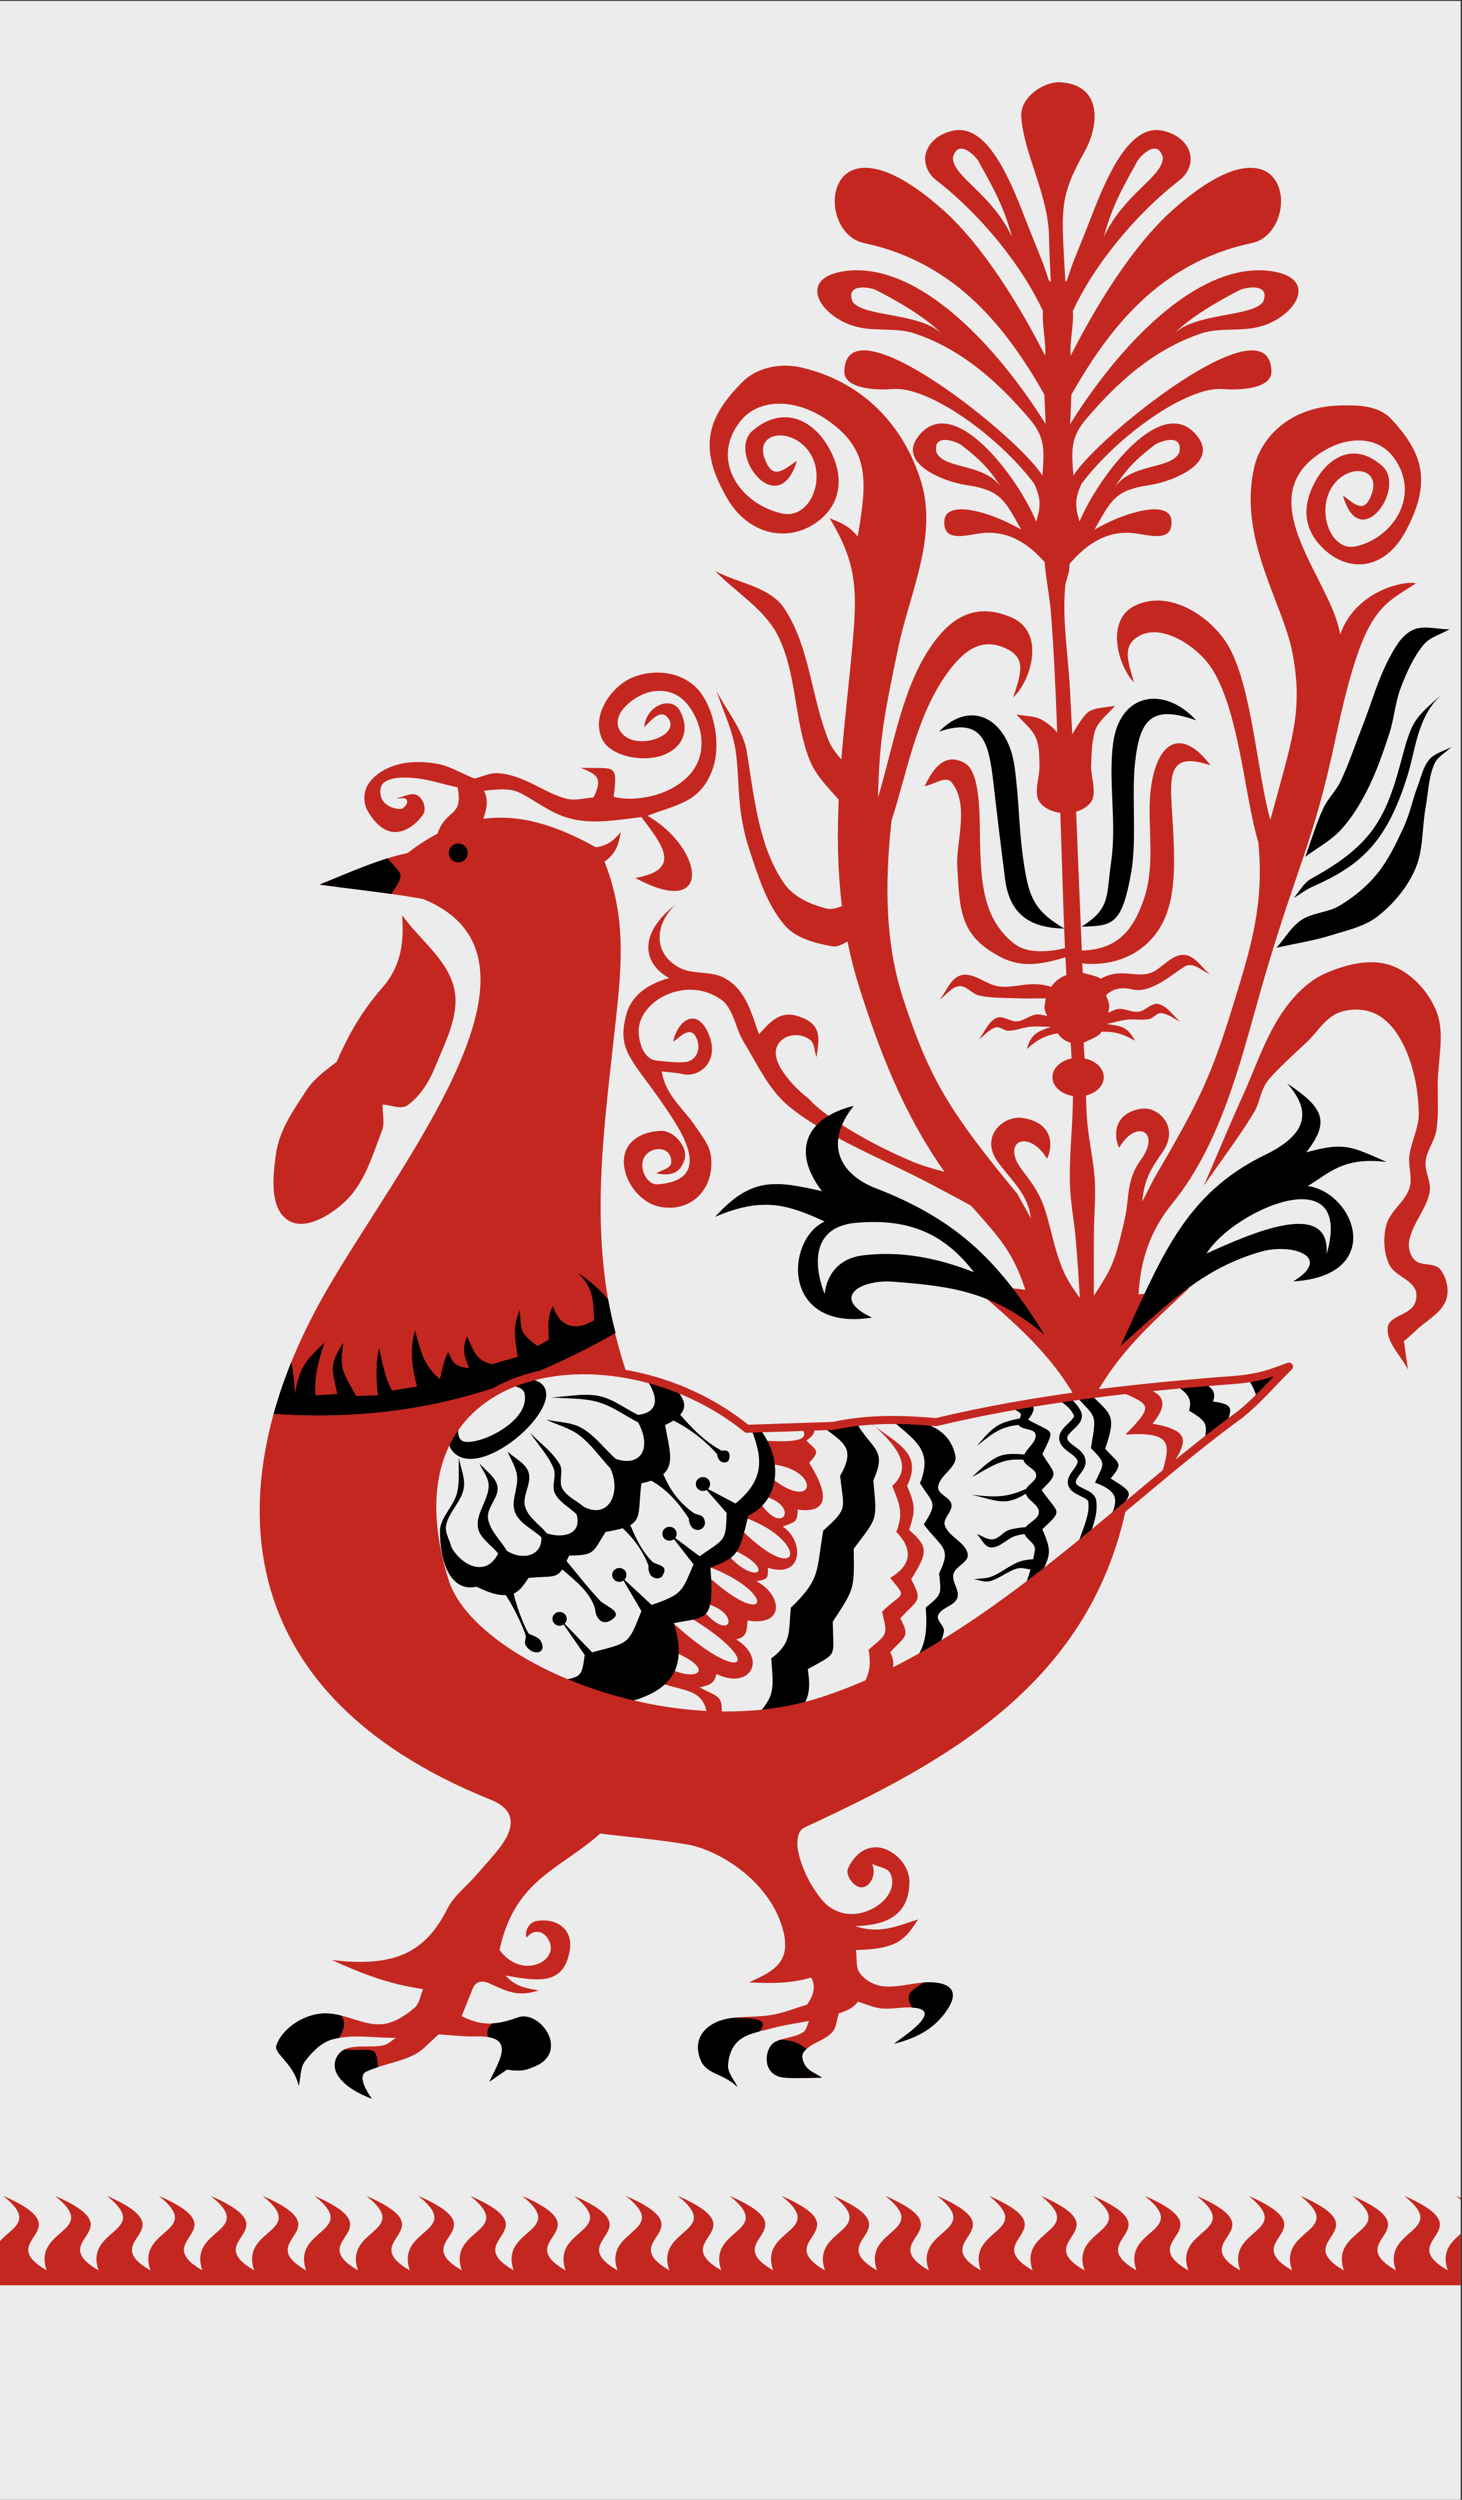
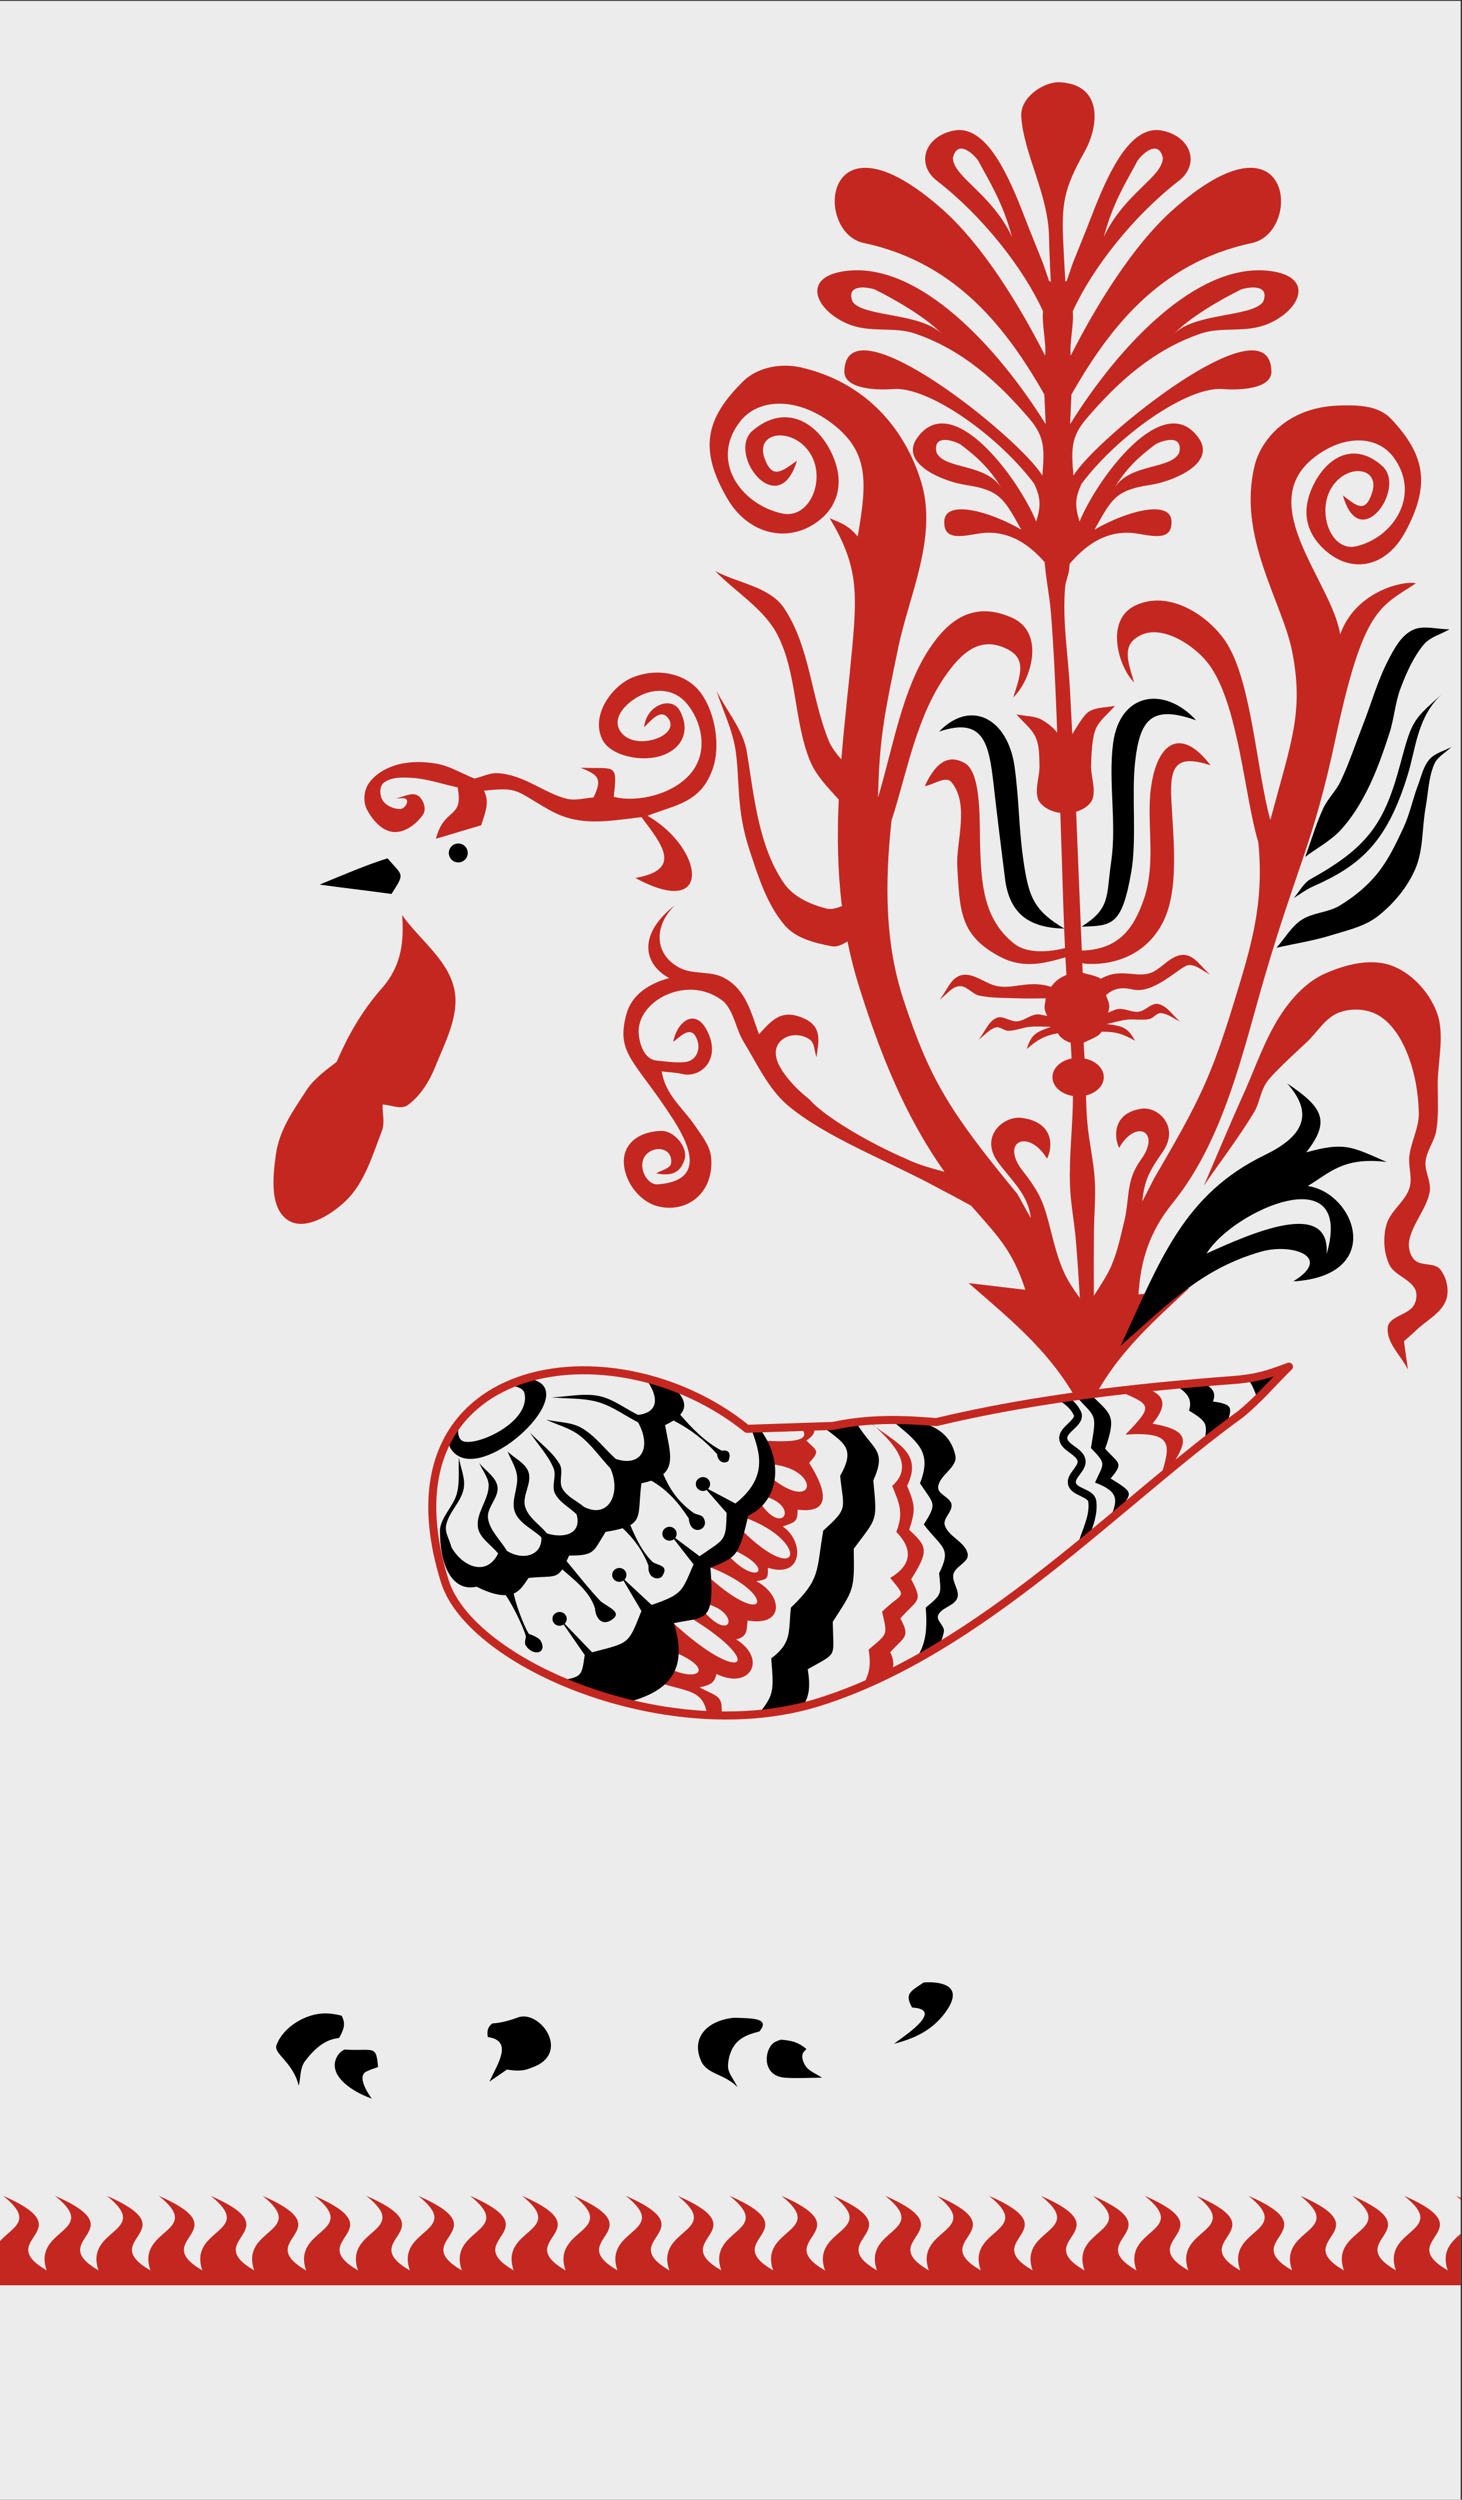
<svg xmlns="http://www.w3.org/2000/svg" xmlns:ns1="http://www.inkscape.org/namespaces/inkscape" xmlns:ns2="http://sodipodi.sourceforge.net/DTD/sodipodi-0.dtd" width="468.101" height="800" id="svg4221" version="1.1" ns1:version="0.48.4 r9939" ns2:docname="Новый документ 11">
  <rect width="100%" height="100%" fill="#333333" stroke="none" />
  <defs id="defs4223" />
  <ns2:namedview id="base" pagecolor="#ffffff" bordercolor="#666666" borderopacity="1.0" ns1:pageopacity="0.0" ns1:pageshadow="2" ns1:zoom="0.35" ns1:cx="-321.03563" ns1:cy="466.99314" ns1:document-units="px" ns1:current-layer="layer1" showgrid="false" fit-margin-top="0" fit-margin-left="0" fit-margin-right="0" fit-margin-bottom="0" ns1:window-width="1920" ns1:window-height="1018" ns1:window-x="-8" ns1:window-y="-8" ns1:window-maximized="1" />
  <g ns1:label="Layer 1" ns1:groupmode="layer" id="layer1" transform="translate(-101.75,-199.355)">
    <g transform="matrix(0.857,0,0,0.857,1334.718,-329.124)" id="g4138" ns1:export-xdpi="90" ns1:export-ydpi="90">
-       <path ns2:nodetypes="ccsccscc" ns1:connector-curvature="0" id="path4113" d="m -1178.929,843.434 c 32.784,-2.17 28.732,48.116 37.143,72.143 1.904,5.147 5.935,9.802 10.714,12.5 3.317,1.873 7.619,0 11.428,0 0.238,4.762 0.476,9.524 0.714,14.286 -4.524,-1.548 -9.717,-1.813 -13.571,-4.643 -5.842,-4.289 -12.065,-9.298 -14.643,-16.071 -9.94,-32.754 -9.004,-72.24 -31.786,-78.214 z" style="fill:#000000;stroke:none" />
      <path ns2:nodetypes="cssssccsssssc" ns1:connector-curvature="0" id="path4115" d="m -1176.071,924.148 c 2.143,4.405 5.088,8.503 6.428,13.214 3.093,10.868 2.51,22.754 6.786,33.214 2.59,6.335 7.528,11.905 13.214,15.714 6.98,4.676 15.408,6.943 23.572,8.929 5.21,1.267 10.714,0.476 16.071,0.714 -1.19,-4.524 -2.381,-9.048 -3.571,-13.571 -3.929,0.952 -7.807,3.573 -11.786,2.857 -8.42,-1.516 -16.673,-4.751 -23.929,-9.286 -3.615,-2.259 -5.848,-6.428 -7.5,-10.357 -2.821,-6.709 -3.812,-14.047 -5.714,-21.071 -1.193,-4.404 -1.04,-9.418 -3.571,-13.214 -2.272,-3.408 -6.667,-4.762 -10,-7.143 z" style="fill:#000000;stroke:none" />
      <rect y="616.99" x="-1439.464" height="933.986" width="546.484" id="rect3851" style="color:#000000;fill:#ececec;fill-opacity:1;stroke:none;stroke-width:0.307;marker:none;visibility:visible;display:inline;overflow:visible;enable-background:accumulate" />
      <path ns1:connector-curvature="0" id="path3853" d="m -1437.531,1436.656 c 12.396,9.865 2.586,11.767 -1.938,17.875 l 0,15.531 546.5,0 0,-19.25 c -3.453,3.021 -7.341,6.574 -4.844,13.688 -20.56,-11.9 14.505,-14.412 -16.281,-27.844 17.295,13.764 -8.643,12.036 -3.094,27.844 -20.56,-11.9 14.505,-14.412 -16.281,-27.844 17.303,13.771 -8.709,12.041 -3.125,27.875 -20.588,-11.907 14.512,-14.44 -16.281,-27.875 17.295,13.764 -8.643,12.036 -3.094,27.844 -20.56,-11.9 14.505,-14.412 -16.281,-27.844 17.305,13.772 -8.684,12.037 -3.094,27.875 -20.618,-11.914 14.519,-14.437 -16.281,-27.875 17.295,13.764 -8.675,12.036 -3.125,27.844 -20.56,-11.9 14.505,-14.412 -16.281,-27.844 17.295,13.764 -8.643,12.036 -3.094,27.844 -20.56,-11.9 14.505,-14.412 -16.281,-27.844 17.307,13.773 -8.691,12.031 -3.094,27.875 -20.637,-11.918 14.492,-14.435 -16.312,-27.875 17.295,13.764 -8.643,12.036 -3.094,27.844 -20.56,-11.9 14.505,-14.412 -16.281,-27.844 17.295,13.764 -8.643,12.036 -3.094,27.844 -20.56,-11.9 14.505,-14.412 -16.281,-27.844 17.295,13.764 -8.675,12.036 -3.125,27.844 -20.56,-11.9 14.505,-14.412 -16.281,-27.844 17.295,13.764 -8.643,12.036 -3.094,27.844 -20.56,-11.9 14.505,-14.412 -16.281,-27.844 17.303,13.771 -8.709,12.041 -3.125,27.875 -20.588,-11.907 14.512,-14.44 -16.281,-27.875 17.295,13.764 -8.643,12.036 -3.094,27.844 -20.56,-11.9 14.505,-14.412 -16.281,-27.844 17.295,13.764 -8.643,12.036 -3.094,27.844 -20.56,-11.9 14.505,-14.412 -16.281,-27.844 17.295,13.764 -8.675,12.036 -3.125,27.844 -20.56,-11.9 14.505,-14.412 -16.281,-27.844 17.294,13.764 -8.643,12.036 -3.094,27.844 -20.56,-11.9 14.505,-14.412 -16.281,-27.844 17.305,13.772 -8.684,12.037 -3.094,27.875 -20.618,-11.914 14.519,-14.437 -16.281,-27.875 17.294,13.764 -8.675,12.036 -3.125,27.844 -20.56,-11.9 14.505,-14.412 -16.281,-27.844 17.295,13.764 -8.643,12.036 -3.094,27.844 -20.56,-11.9 14.505,-14.412 -16.281,-27.844 17.303,13.771 -8.709,12.041 -3.125,27.875 -20.588,-11.907 14.512,-14.44 -16.281,-27.875 17.295,13.764 -8.643,12.036 -3.094,27.844 -20.56,-11.9 14.505,-14.412 -16.281,-27.844 17.305,13.772 -8.684,12.037 -3.094,27.875 -20.617,-11.914 14.519,-14.437 -16.281,-27.875 17.295,13.764 -8.675,12.036 -3.125,27.844 -20.56,-11.9 14.505,-14.412 -16.281,-27.844 17.295,13.764 -8.643,12.036 -3.094,27.844 -20.56,-11.9 14.505,-14.412 -16.281,-27.844 17.307,13.773 -8.691,12.031 -3.094,27.875 -20.637,-11.918 14.492,-14.435 -16.312,-27.875 17.294,13.764 -8.643,12.036 -3.094,27.844 -20.56,-11.9 14.505,-14.412 -16.281,-27.844 17.294,13.764 -8.643,12.036 -3.094,27.844 -20.56,-11.9 14.505,-14.412 -16.281,-27.844 z m 542.844,0 c 0.631,0.502 1.2,0.975 1.719,1.438 l 0,-0.656 c -0.562,-0.259 -1.106,-0.514 -1.719,-0.781 z" style="fill:#c42720;fill-opacity:1;stroke:none" />
-       <path ns2:nodetypes="cscsscsscsscssssccsssssccccccscscsssscsssscccsssscsssccssscssscssscssscccsscscscssccsscsscc" ns1:connector-curvature="0" id="path3928" d="m -1255.872,1394.046 c 4.016,-8.351 10.046,-17.296 -4.798,-16.92 -4.719,0.119 -9.428,-0.505 -14.142,-0.758 -3.03,2.525 -5.583,5.773 -9.091,7.576 -5.636,2.897 -12.203,3.603 -17.93,6.313 -2.716,1.285 -1.318,5.402 2.02,10.101 -9.748,-3.6 -16.019,-9.627 -13.132,-15.405 3.032,-6.068 11.73,-3.126 17.678,-4.546 1.727,-0.412 3.03,-1.852 4.546,-2.778 -7.829,0.168 -15.906,-1.46 -23.486,0.505 -4.352,1.128 -7.934,4.718 -10.607,8.334 -1.857,2.512 -1.515,6.061 -2.273,9.091 -2.064,-8.801 -9.504,-11.912 -8.334,-15.152 2.506,-6.941 11.312,-12.103 18.688,-11.869 7.708,0.244 13.518,4.468 20.456,4.041 4.584,-0.282 8.855,-3.109 12.374,-6.061 1.991,-1.67 2.189,-4.714 3.283,-7.071 -12.636,-1.71 -23.425,-5.993 -34.093,-10.859 24.15,2.945 35.136,-3.28 43.184,-19.193 2.506,-4.954 7.246,-8.412 10.859,-12.627 2.953,-3.446 6.109,-6.729 8.839,-10.354 8.108,-10.764 2.028,-15.443 -3.536,-17.678 -102.935,-41.354 -99.872,-121.993 -62.49,-188.161 27.218,-48.178 92.312,-125.867 37.143,-148.214 -12.89,-2.329 -26.504,-3.66 -38.571,-5.357 11.485,-4.727 23.206,-9.809 32.857,-11.786 24.468,-19.008 46.433,-15.5 70.357,-2.143 4.491,-0.688 6.724,-2.584 9.286,-5.714 -0.877,5.335 -2.132,8.207 -6.071,11.071 8.123,20.559 6.419,38.766 4.286,58.571 -5.227,48.528 -11.756,87.879 5.022,135.487 17.224,21.902 102.135,37.808 152.431,19.441 73.687,-26.909 48.976,2.047 33.976,23.643 -12.719,70.441 -70.206,99.874 -121.071,123.571 -2.985,1.391 -2.911,6.441 -2.143,9.643 1.491,6.212 4.542,12.185 8.571,17.143 10.466,12.877 30.507,0.339 25.714,-9.643 -1.106,-2.304 -4.524,-2.381 -6.786,-3.571 1.896,4.579 -1.444,9.769 -5,8.572 -2.575,-0.868 -5.129,-4.705 -3.929,-7.143 4.472,-9.083 12.84,-9.968 19.286,-3.214 2.137,2.239 3.615,5.476 3.571,8.571 -0.188,13.266 -9.901,16.168 -20.357,16.429 8.88,2.976 15.043,0.266 23.571,-2.5 -4.737,7.406 -7.512,11.095 -23.214,11.429 0.476,2.857 -0.249,6.21 1.429,8.571 1.83,2.576 5.004,4.404 8.128,4.878 5.108,0.774 10.298,-0.843 15.444,-1.306 4.516,-0.407 16.841,-0.088 8.214,11.429 -4.874,6.507 -11.29,9.418 -18.929,11.429 2.619,-2.024 5.401,-3.853 7.857,-6.071 6.554,-5.921 3.137,-7.513 -2.5,-7.5 -3.454,0.01 -6.925,0.746 -10.357,0.357 -2.957,-0.335 -5.714,-1.667 -8.571,-2.5 -1.871,2.591 -4.411,3.445 -7.096,4.392 -0.842,2.357 -0.839,5.222 -2.525,7.071 -2.896,3.174 -7.964,3.936 -10.607,7.324 -1.098,1.408 -0.277,3.848 0.758,5.303 1.434,2.018 4.041,2.862 6.061,4.293 -4.63,0 -9.272,0.342 -13.89,0 -9.017,-0.668 -7.651,-11.297 -3.535,-13.385 3.149,-1.597 7.255,-1.614 10.354,-3.535 1.376,-0.853 1.515,-2.862 2.273,-4.293 -4.63,0.926 -9.341,1.51 -13.89,2.778 -4.233,1.18 -9.02,1.707 -12.374,4.546 -2.591,2.192 -3.942,5.952 -4.041,9.344 -0.085,2.939 2.357,5.388 3.535,8.081 -4.903,-5.069 -11.424,-4.697 -13.637,-9.849 -3.82,-8.89 2.666,-14.726 11.112,-15.91 5.185,-0.727 10.501,-0.35 15.657,-1.263 4.407,-0.78 8.586,-2.525 12.88,-3.788 2.347,-3.367 3.437,-6.734 1.515,-10.101 -8.083,2.337 -15.551,2.185 -23.233,1.768 9.242,-4.104 15.664,-7.514 12.879,-18.94 -4.491,-18.429 -23.777,-30.488 -36.113,-32.577 -10.706,-1.813 -21.55,-2.694 -32.325,-4.041 -8.113,7.315 -18.411,12.563 -25.561,19.904 -6.004,6.164 -9.841,13.389 -12.067,23.533 8.073,11.192 21.899,4.505 18.688,-3.03 -1.836,-4.309 -6.048,-4.951 -8.586,-1.515 -0.868,-2.377 0.936,-5.772 3.701,-6.24 7.458,-1.261 13.713,3.035 12.461,10.785 -2.119,13.118 -11.261,11.82 -23.991,9.597 3.728,4.089 7.193,4.63 12.374,5.556 -7.548,2.41 -11.372,0.588 -18.183,-2.525 -3.601,-1.646 -5.568,-0.475 -6.566,2.02 -1.347,3.367 -2.694,6.734 -4.041,10.101 7.616,3.919 13.288,3.301 20.961,0.505 8.455,-3.08 20.144,13.524 5.303,18.688 -1.575,0.548 -3.366,1.732 -9.344,0.758 -2.189,1.515 -4.377,3.03 -6.566,4.546 z" style="fill:#c42720;fill-opacity:1;stroke:none" />
      <path ns2:nodetypes="cscssssscsssc" ns1:connector-curvature="0" id="path3930" d="m -1288.45,958.418 c 0.62,9.091 0.154,18.476 -7.576,27.274 -7.676,8.737 -12.68,17.755 -16.92,27.527 -3.788,2.862 -8.518,6.377 -11.112,10.354 -5.211,7.99 -10.341,15.043 -11.617,24.496 -1.1,8.148 -2.316,19.714 4.546,24.244 6.287,4.151 16.003,-1.883 21.466,-7.071 7.153,-6.793 10.096,-17.057 13.637,-26.264 1.179,-3.065 0.168,-6.566 0.253,-9.849 3.115,0.084 6.813,2.07 9.344,0.253 4.801,-3.447 8.153,-8.909 10.354,-14.395 3.71,-9.247 9.2,-19.309 7.071,-29.042 -2.401,-10.975 -12.964,-18.351 -19.445,-27.527 z" style="fill:#c42720;fill-opacity:1;stroke:none" />
      <path d="m -1263.953,935.185 c 0,1.953 -1.583,3.536 -3.535,3.536 -1.953,0 -3.535,-1.583 -3.535,-3.536 0,-1.953 1.583,-3.536 3.535,-3.536 1.953,0 3.535,1.583 3.535,3.536 z" ns2:ry="3.5355339" ns2:rx="3.5355339" ns2:cy="935.18451" ns2:cx="-1267.4889" id="path3932" style="color:#000000;fill:#000000;stroke:none;stroke-width:0.3;marker:none;visibility:visible;display:inline;overflow:visible;enable-background:accumulate" ns2:type="arc" />
      <path ns2:nodetypes="cccc" ns1:connector-curvature="0" id="path3934" d="m -1293.938,937.188 c -7.932,2.485 -16.695,6.253 -25.344,9.812 8.449,1.188 17.658,2.203 26.844,3.5 5.04,-7.952 4.387,-6.523 -1.5,-13.312 z" style="fill:#000000;stroke:none" />
-       <path ns1:connector-curvature="0" id="path3939" d="m -1222.781,1092 c 5.781,5.624 5.69,10.058 6.062,17.688 -7.399,4.453 -13.046,2.12 -15.406,-5.312 -2.223,4.122 -1.677,8.099 -1.531,12.625 l -4.281,2.281 c -6.592,-4.877 -6.077,-5.607 -6.562,-13.375 -2.791,6.181 -1.79,10.991 -0.75,17.406 l -9.625,2.781 c -6.086,-1.302 -6.789,-5.075 -9.344,-10.344 -2.041,4.779 -0.943,7.276 0.781,11.875 -5.107,-0.728 -5.894,-1.675 -7.844,-6.062 -1.667,3.187 -2.276,6.62 -3.031,10.094 -6.246,-4.983 -7.261,-10.817 -9.344,-18.187 -2.04,7.63 -1.138,13.625 0.75,20.969 l -9.344,1.5 c -2.689,-5.029 -3.647,-10.396 -4.781,-15.906 -1.44,5.99 -1.083,11.669 -0.5,17.688 l -8.094,0.25 c -5.201,-9.175 -6.332,-10.327 -4.781,-19.938 -5.449,8.222 -4.258,9.964 -2.281,19.188 l -8.094,0.5 c -0.735,-7.099 1.188,-13.058 3.281,-19.688 -7.801,7.479 -9.127,9.352 -11.094,19.188 0.049,-4.026 -0.566,-7.99 -1.25,-11.938 -2.602,6.409 -4.826,12.872 -6.625,19.375 48.549,3.228 87.694,-7.406 127.75,-30.219 -1.091,-4.23 -2.029,-8.392 -2.781,-12.5 -3.23,-3.901 -6.849,-6.93 -11.281,-9.938 z" style="fill:#000000;fill-opacity:1;stroke:none" />
      <path ns1:connector-curvature="0" id="path3946" d="m -1316.719,1368.531 c -7.376,-0.234 -16.181,4.934 -18.687,11.875 -1.17,3.24 6.249,6.356 8.312,15.156 0.758,-3.03 0.425,-6.582 2.281,-9.094 2.672,-3.616 6.241,-7.215 10.594,-8.344 0.731,-0.189 1.48,-0.31 2.219,-0.438 1.822,-3.252 2.533,-5.385 0.906,-8.312 -1.785,-0.443 -3.639,-0.781 -5.625,-0.844 z m 73.063,1.156 c -0.546,0.046 -1.065,0.182 -1.594,0.375 -3.453,1.258 -6.529,2.058 -9.531,2.219 -1.557,1.276 -2.081,2.509 -1.688,5.063 9.312,1.401 4.163,9.266 0.594,16.687 2.189,-1.515 4.374,-3.016 6.562,-4.531 5.978,0.975 7.769,-0.202 9.344,-0.75 13.913,-4.841 4.509,-19.758 -3.687,-19.062 z m -66.375,12.344 c -1.204,0.605 -2.205,1.534 -2.906,2.938 -2.887,5.778 3.377,11.806 13.125,15.406 -3.338,-4.7 -4.747,-8.84 -2.031,-10.125 1.411,-0.668 2.889,-1.2 4.375,-1.688 -0.695,-8.581 -1.559,-5.828 -12.562,-6.531 z" style="fill:#000000;stroke:none" />
      <path ns1:connector-curvature="0" id="path3951" d="m -1091.938,1356.906 c -0.623,0.01 -1.155,0.024 -1.656,0.063 -4.977,3.351 -7.263,4.189 -4.344,9.375 4.772,0.253 7.16,2.013 1.156,7.437 -2.456,2.219 -5.256,4.07 -7.875,6.094 7.638,-2.01 14.064,-4.931 18.937,-11.438 7.548,-10.077 -0.952,-11.585 -6.219,-11.531 z m -72.5,13.25 c -0.431,0.047 -0.852,0.096 -1.281,0.156 -8.445,1.184 -14.913,7.016 -11.094,15.906 2.213,5.152 8.722,4.775 13.625,9.844 -1.179,-2.694 -3.616,-5.123 -3.531,-8.062 0.098,-3.392 1.441,-7.152 4.031,-9.344 2.144,-1.814 4.892,-2.675 7.688,-3.375 4.057,-4.942 -2.087,-4.906 -9.438,-5.125 z m 17.438,8.188 c -0.707,0.224 -1.419,0.486 -2.062,0.812 -4.115,2.087 -5.454,12.707 3.562,13.375 4.617,0.342 9.245,0 13.875,0 -2.02,-1.431 -4.628,-2.263 -6.062,-4.281 -1.034,-1.456 -1.848,-3.904 -0.75,-5.312 0.312,-0.4 0.659,-0.759 1.031,-1.094 -3.092,-2.623 -5.547,-3.168 -9.594,-3.5 z" style="fill:#000000;stroke:none" />
      <path ns2:nodetypes="ccssssscssssssscsscccssssscsssssscccscc" ns1:connector-curvature="0" id="path4047" d="m -1275.823,929.881 c 3.067,-11.995 10.404,-7.112 8.081,-19.193 -5.64,-1.179 -11.17,-3.166 -16.92,-3.536 -3.577,-0.23 -7.739,-0.383 -10.607,1.768 -1.756,1.317 -1.656,4.696 -0.505,6.566 1.282,2.084 4.119,3.283 6.566,3.283 1.381,0 3.01,-1.99 2.525,-3.283 -0.481,-1.283 -2.694,-0.505 -4.041,-0.758 2.694,-0.337 5.753,-2.407 8.081,-1.01 2.102,1.261 3.38,5.031 2.02,7.071 -2.386,3.58 -6.825,6.928 -11.112,6.566 -4.285,-0.361 -7.862,-4.52 -9.849,-8.334 -1.48,-2.841 -1.244,-6.913 0.505,-9.596 2.281,-3.502 6.348,-5.881 10.354,-7.071 4.844,-1.439 10.172,-1.364 15.152,-0.505 4.991,0.861 9.428,3.704 14.142,5.556 2.862,-0.673 5.65,-2.17 8.586,-2.02 9.881,0.502 17.696,7.627 26.011,9.596 3.199,0.758 6.566,-0.337 9.849,-0.505 3.594,-7.338 1.52,-8.51 -4.798,-11.112 13.237,0.455 13.791,-1.855 12.374,10.859 8.994,2.321 23.564,-1.072 29.799,-10.102 5.391,-7.806 2.885,-18.337 -2.525,-24.749 -4.869,-5.77 -12.294,-5.826 -18.183,-2.525 -4.965,2.782 -10.405,8.475 -6.061,13.637 5.674,6.742 22.472,0.742 17.173,-5.808 -2.871,-3.549 -6.6,1.498 -8.839,3.536 0.803,-8.387 10.352,-11.798 13.384,-6.061 3.838,7.262 1.02,13.61 -6.061,16.415 -7.552,2.992 -19.901,0.568 -22.981,-5.808 -4.415,-9.14 3.782,-20.206 11.617,-23.234 9.344,-3.611 20.115,-1.408 25.506,6.313 5.3,7.591 6.934,19.674 4.293,27.527 -4.431,13.177 -13.915,13.752 -24.496,17.93 21.277,12.315 24.515,38.998 -4.546,23.234 17.596,-3.101 10.182,-12.277 2.273,-22.728 -14.525,1.804 -23.669,3.403 -34.598,-2.778 -12.418,-7.024 -11.135,-8.552 -24.244,-7.071 2.375,4.417 0.2,8.766 -1.01,12.879" style="fill:#c42720;fill-opacity:1;stroke:none" />
      <path ns1:connector-curvature="0" id="path4051" d="m -1043.656,647.375 c -5.975,0.355 -13.957,5.96 -13.5,12.844 0.933,14.05 10.142,29.018 10.375,45 0.081,5.576 0.418,11.147 0.656,16.719 l -0.656,-0.406 -2.25,-6.562 c -2.273,-5.724 -4.629,-11.409 -6.844,-17.156 -5.813,-15.086 -13.475,-32.621 -24.5,-32.594 -0.735,0.002 -1.485,0.086 -2.25,0.25 -10.772,2.306 -13.91,12.614 -6.062,18.688 17.026,13.176 32.327,32.621 39.656,48.75 -0.506,4.63 1.286,11.933 0.781,16.562 -9.562,-18.782 -23.204,-41.121 -38.156,-54.438 -44.806,-39.902 -48.682,8.332 -29.563,12.375 35.213,7.446 53.902,32.935 67.438,56.562 0.168,3.704 0.331,7.39 0.5,11.094 -18.163,-29.163 -46.989,-59.935 -73.75,-57.312 -17.925,1.757 -12.674,14.589 -0.219,19.844 8.483,3.579 17.104,0.882 25.219,3.656 17.547,5.999 30.882,17.959 42.687,31.812 5.774,6.775 5.649,11.419 4.813,21.219 -8.209,-13.917 -73.29,-66.378 -73.969,-38.969 -0.157,6.339 11.069,7.207 18.156,6.625 13.176,-1.082 39.175,17.236 52.781,35.375 2.385,5.246 2.603,8.017 0.75,14.125 -6.648,-16.2 -31.3,-49.614 -44.438,-31.312 -6.877,9.58 9.432,16.359 18.406,17.688 12.965,1.92 14.25,5.754 20.469,16.656 -11.639,-6.825 -28.321,-11.41 -28.781,-3.281 -0.489,8.617 8.992,4.964 14.719,4.5 10.324,-0.837 17.523,4.983 22.781,10.906 0.454,6.34 1.844,12.618 2.344,18.969 1.171,14.878 1.777,29.794 2.344,44.719 -1.44,-1.931 -3.531,-3.509 -5.562,-4.719 -2.829,-1.685 -6.442,-1.411 -9.656,-2.125 2.381,2.857 5.622,5.175 7.156,8.562 1.437,3.175 1.327,6.892 1.437,10.375 0.129,4.053 -1.643,8.177 -0.719,12.125 0.499,2.131 2.628,3.761 4.625,4.656 0.99,0.444 2.611,0.989 3.875,1.031 0.604,16.849 0.977,33.687 1.75,50.531 -6.366,1.574 -14.174,2.036 -18.844,-1.562 -11.669,-8.993 -12.358,-22.797 -12.844,-35.375 -0.341,-8.838 0.75,-28.419 -5.719,-32.125 -7.907,-4.531 -12.351,3.005 -15,8.562 3.334,-0.476 7.862,-4.039 10,-1.438 6.857,8.341 1.633,22.431 2.156,31.438 0.967,16.634 0.893,25.978 16.406,33.938 8.354,4.286 16.256,2.259 24,0 0.113,2.199 0.24,4.396 0.375,6.594 -2.03,0.82 -3.928,1.892 -5.719,4.438 -9.263,-2.997 -15.296,1.944 -22.5,-1 -3.65,-1.491 -7.569,-4.423 -11.344,-3.281 -3.827,1.158 -5.234,6.063 -7.844,9.094 2.441,-1.684 4.394,-4.762 7.344,-5.062 2.773,-0.282 4.832,2.973 7.563,3.531 4.794,0.981 9.766,0.8 14.656,1 3.364,0.137 6.726,0 10.094,0 -0.092,2.282 -1.187,3.44 0.625,6.562 -1.474,-0.168 -2.947,-0.762 -4.406,-0.5 -2.385,0.429 -4.398,2.323 -6.812,2.531 -2.634,0.227 -5.455,-2.382 -7.844,-1.25 -3.136,1.486 -4.374,5.369 -6.562,8.062 2.104,-1.515 3.826,-3.797 6.312,-4.531 1.587,-0.469 3.128,1.282 4.781,1.25 2.74,-0.054 5.365,-1.24 8.094,-1.5 2.598,-0.248 5.234,0 7.844,0 -5.332,1.92 -7.325,2.527 -9.094,8.312 3.849,-3.368 6.359,-4.909 11.594,-5.906 0.976,1.863 3.214,3.131 4.812,3.531 0.037,0.678 0.09,1.354 0.125,2.031 0.066,1.292 0.148,2.581 0.219,3.875 -4.116,0.811 -7.156,3.627 -7.156,6.969 0,3.478 3.284,6.36 7.656,7.031 -0.01,11.194 -1.516,22.376 -1.094,33.562 0.253,6.7 1.567,13.321 2.156,20 0.606,6.869 1.246,17.276 1.531,21.906 -2.116,-2.937 -4.19,-5.896 -5.719,-9.156 -2.621,-5.593 -4.017,-11.677 -5.562,-17.656 -2.328,-9.006 -3.661,-12.47 -10.094,-20.719 -8.613,-11.044 2.243,-15.861 9.094,-4.531 2.273,-4.466 2.594,-13.553 -9.313,-15.219 -6.946,-0.972 -16.142,6.996 -8.875,16.719 5.054,6.759 11.307,12.165 12.125,20.719 -1.683,-3.03 -3.348,-6.064 -5.031,-9.094 -25.491,-30.794 -32.848,-43.158 -42.438,-72.219 -6.979,-21.151 -7.138,-43.085 -4.562,-67.188 5.777,-17.581 9.195,-39.357 21.219,-55.562 5.663,-7.634 12.26,-13.15 21.719,-8.594 7.508,3.616 5.43,9.332 2.531,18.188 6.575,-6.107 12.256,-24.119 -0.5,-29.781 -14.49,-6.432 -23.864,1.077 -30.813,11.594 -10.238,15.497 -13.452,36.369 -19.187,55.562 0.451,-22.919 2.758,-32.771 7.562,-56.062 3.977,-19.279 14.778,-41.164 8.594,-61.625 -6.22,-20.577 -21.291,-37.497 -44.938,-42.906 -1.869,-0.427 -3.819,-0.651 -5.781,-0.656 -5.884,-0.015 -11.858,1.885 -15.937,5.938 -13.606,13.517 -16.769,24.914 -5.813,43.688 8.489,14.543 24.793,17.076 35.844,6.844 4.863,-4.503 8.594,-12.963 2.781,-24.5 -5.749,-11.411 -17.269,-17.643 -29.031,-7.844 -10.225,8.519 9.495,34.451 16.406,11.375 -5.411,3.77 -9.181,7.352 -12.125,-1.031 -3.356,-9.559 9.376,-11.549 16.156,-3.031 7.532,9.463 1.33,26.143 -9.594,23.75 -15.521,-3.4 -27.043,-19.808 -15.656,-34.344 6.871,-8.771 20.908,-8.967 33.344,0 15.068,10.864 14.101,22.461 10.594,42.938 -3.393,-3.958 -5.307,-4.693 -10.469,-6.812 10.216,17.025 10.374,26.737 8.469,47.719 -1.274,14.024 -2.963,28.125 -4.125,42.344 -1.85,-2.172 -3.653,-4.391 -4.719,-7 -6.581,-16.118 -6.973,-35.001 -16.656,-49.469 -5.426,-8.107 -17.195,-9.276 -25.781,-13.906 7.829,8.081 18.468,14.186 23.5,24.25 7.149,14.299 5.918,31.634 11.875,46.469 2.268,5.648 6.701,10.053 10.812,14.656 -0.607,13.141 -0.457,26.38 1.188,39.781 -1.989,0.769 -3.962,1.388 -5.938,0.875 -5.883,-1.527 -12.201,-4.343 -15.656,-9.344 -9.45,-13.677 -11.136,-31.778 -13.906,-49 -1.357,-8.437 -7.587,-15.34 -11.375,-23 2.357,7.324 5.896,14.369 7.094,21.969 1.74,11.039 0.117,22.107 5.281,37.656 3.252,9.793 6.432,20.205 13.156,28.031 4.2,4.888 11.319,6.643 17.656,7.812 2.003,0.369 3.897,-0.732 5.781,-1.781 1.128,5.623 2.554,11.257 4.344,16.938 7.482,23.739 16.598,47.522 31.875,69.062 -4.94,-1.335 -9.893,-2.668 -14.469,-4.906 -13.296,-5.689 -30.518,-15.704 -36.094,-22.25 -3.753,-2.933 -7.22,-6.389 -9.875,-10.344 -1.573,-2.343 -2.973,-5.28 -2.5,-8.062 1.064,-5.393 8.081,-7.08 12.625,-3.812 1.904,1.369 1.658,4.374 2.5,6.562 0.814,-5.963 2.328,-11.502 -5.031,-14.625 -7.849,-3.331 -11.328,0.399 -16.438,6.062 -2.863,-7.594 -4.774,-16.925 -13.375,-21.219 -4.771,-2.382 -10.788,-1.105 -15.656,-3.281 -10.385,-4.923 -10.405,-16.074 -2.281,-23.75 -13.637,10.468 -12.381,21.742 -2.25,27.281 -7.62,2.032 -14.097,6.355 -16,13.5 -3.997,15.007 3.158,17.004 17.5,39.281 7.672,11.916 10.624,23.041 -5.812,24.25 -4.323,0.318 -8.041,-7.484 -4.031,-11.375 3.227,-3.131 9.479,-2.277 9.094,3.281 -0.159,2.284 -3.711,2.684 -5.562,4.031 4.783,0.816 8.927,0.545 10.625,-5.531 1.167,-4.175 -3.876,-10.535 -8.844,-10.375 -9.623,0.31 -16.667,6.385 -12.875,16.937 1.873,5.212 6.679,10.179 12.094,11.344 11.296,2.429 20.662,-5.786 19.469,-18.438 -0.417,-4.423 -3.588,-8.154 -6.063,-11.844 -4.226,-6.301 -11.081,-11.446 -12.375,-20.219 2.61,0.337 5.247,0.414 7.813,1 6.417,1.465 13.8,-4.82 9.844,-14.625 -4.315,-10.695 -11.723,-5.659 -13.375,2.531 1.684,-0.758 6.185,-6.583 8.594,-1.531 2.186,4.584 -0.279,8.552 -3.781,9.094 -2.931,0.454 -7.929,-0.163 -10.875,-0.5 -4.275,-0.28 -6.382,-5.186 -6.812,-9.844 -1.15,-12.438 18.564,-22.925 31.812,-12.125 3.863,3.963 4.455,10.186 7.344,14.906 4.96,8.107 9.023,17.19 16.156,23.469 14.204,12.194 38.044,21.099 56.312,31.062 4.197,2.175 8.352,4.42 12.5,6.688 0.039,0.044 0.086,0.081 0.125,0.125 9.374,10.728 15.374,16.378 20.188,31.312 l -21.188,-2.5 c 16.861,14.753 32.745,27.164 43.438,49.469 l 0.062,-1.219 0.062,1.281 c 9.57,-21.497 23.784,-33.501 38.875,-47.719 -6.329,0.811 -12.64,1.626 -18.969,2.438 0.737,-12.964 4.329,-23.755 12.719,-34.094 19.304,-23.788 26.266,-56.725 34.312,-84.219 12.364,-42.246 18.215,-49.931 26.531,-89.094 10.437,-49.15 16.634,-49.249 30.062,-58.156 -3.911,-1.147 -22.419,2.532 -28.281,19.062 -3.139,-19.734 -32.226,-48.387 -9.812,-66 11.08,-8.707 23.694,-8.453 29.844,0 10.192,14.008 -0.109,29.817 -14,33.094 -9.777,2.306 -15.335,-13.755 -8.594,-22.875 6.069,-8.209 17.473,-6.306 14.469,2.906 -2.635,8.079 -6.031,4.633 -10.875,1 6.186,22.239 23.87,-2.759 14.719,-10.969 -10.527,-9.444 -20.854,-3.435 -26,7.562 -5.203,11.118 -0.79,18.535 3.562,22.875 9.891,9.862 23.403,8.172 31,-5.844 9.807,-18.093 6.99,-29.098 -5.188,-42.125 -4.868,-5.208 -12.551,-5.293 -19.438,-5.094 -19.735,0.57 -29.394,13.183 -31.656,22.438 -6.549,26.794 10.534,51.17 14.094,69.75 4.3,22.447 -0.409,33.363 -8.219,62.594 -5.134,-18.497 -6.93,-50.752 -16.094,-65.688 -6.219,-10.135 -21.407,-20.605 -34.375,-14.406 -11.417,5.457 -6.323,22.833 -0.438,28.719 -2.595,-8.534 -4.47,-14.046 2.25,-17.531 8.466,-4.391 21.15,4.143 26.219,11.5 10.761,15.618 12.767,48.744 17.938,65.688 2.305,23.229 -2.816,39.366 -9.062,59.75 -8.583,28.007 -13.038,37.051 -29.781,65.656 -1.507,2.921 -2.993,5.86 -4.5,8.781 0.732,-8.244 3.103,-12.016 7.625,-18.531 6.504,-9.37 -1.719,-17.062 -7.938,-16.125 -10.656,1.605 -10.378,10.353 -8.344,14.656 6.13,-10.918 15.865,-6.269 8.156,4.375 -5.758,7.949 -4.104,14.134 -6.188,22.812 -1.383,5.764 -2.622,11.672 -4.969,17.063 -1.272,2.92 -3.892,7.065 -6.437,10.969 -0.021,-7.611 -0.034,-17.043 0.031,-23.906 0.06,-6.31 0.689,-12.637 0.344,-18.937 -0.408,-7.431 -2.221,-14.74 -2.844,-22.156 -0.274,-3.268 -0.385,-6.54 -0.469,-9.812 3.856,-0.934 6.656,-3.641 6.656,-6.844 0,-3.35 -3.056,-6.166 -7.188,-6.969 -0.106,-1.961 -0.23,-3.915 -0.344,-5.875 1.357,-0.847 6.131,-2.364 6.625,-4.125 5.328,-0.111 8.13,0.879 12.594,3.375 -2.931,-5.292 -5.01,-5.479 -10.625,-6.25 2.553,-0.542 5.064,-1.328 7.656,-1.625 2.723,-0.312 5.527,0.298 8.219,-0.219 1.624,-0.312 2.789,-2.348 4.438,-2.219 2.585,0.203 4.752,2.08 7.125,3.125 -2.7,-2.181 -4.717,-5.729 -8.094,-6.531 -2.572,-0.611 -4.783,2.55 -7.406,2.875 -2.405,0.298 -4.765,-1.138 -7.188,-1.062 -1.482,0.046 -2.812,0.936 -4.219,1.406 1.124,-3.43 -0.186,-4.349 -0.75,-6.562 2.003,-1.732 4.661,-3.344 9.875,-2.094 8.057,1.932 17.821,-8.67 20.813,-9.062 2.94,-0.386 5.481,2.297 8.219,3.438 -3.182,-2.423 -5.578,-6.943 -9.562,-7.281 -3.929,-0.334 -7.176,3.346 -10.438,5.562 -6.436,4.375 -12.466,-1.479 -20.906,3.375 -1.192,-1.107 -5.598,-1.802 -6.719,-2.281 -0.047,-1.238 -0.108,-2.369 -0.156,-3.594 0.506,0.16 1.184,0.272 2.563,0.312 11.02,0.277 22.186,-4.399 27.844,-16.156 5.841,-12.139 3.554,-30.73 2.844,-45.5 -0.595,-12.374 1.887,-16.69 14.656,-12.531 -11.726,-15.415 -20.79,-7.669 -22.5,10.594 -1.161,12.393 2.12,26.419 -2.5,39.688 -4.187,12.025 -10.25,18.413 -22.844,18.906 -0.14,0.008 -0.135,0.024 -0.25,0.031 -0.698,-17.511 -1.428,-34.116 -2.125,-51.875 0.628,-0.189 1.23,-0.42 1.687,-0.625 1.997,-0.895 4.127,-2.525 4.625,-4.656 0.924,-3.948 -0.847,-8.072 -0.719,-12.125 0.111,-3.483 0.344,-10.419 1.781,-13.594 1.534,-3.388 4.775,-5.705 7.156,-8.562 -3.214,0.714 -6.828,0.44 -9.656,2.125 -2.217,1.321 -4.881,6.289 -6.313,8.469 -0.298,-5.436 -0.582,-10.874 -0.844,-16.312 -0.625,-12.975 -2.982,-26.003 -1.781,-38.938 0.193,-2.07 1.197,-3.997 1.438,-6.062 0.088,-0.762 0.136,-1.516 0.187,-2.281 5.303,-6.133 12.652,-12.398 23.344,-11.531 5.726,0.464 15.207,4.117 14.719,-4.5 -0.461,-8.129 -17.143,-3.544 -28.781,3.281 6.219,-10.903 7.504,-14.737 20.469,-16.656 8.974,-1.329 25.283,-8.107 18.406,-17.688 -13.137,-18.301 -37.789,15.113 -44.438,31.312 -1.853,-6.108 -1.635,-8.879 0.75,-14.125 13.606,-18.139 39.605,-36.457 52.781,-35.375 7.088,0.582 18.313,-0.286 18.156,-6.625 -0.678,-27.41 -65.76,25.052 -73.969,38.969 -0.837,-9.799 -0.961,-14.444 4.812,-21.219 11.806,-13.853 25.14,-25.813 42.688,-31.812 8.115,-2.775 16.736,-0.077 25.219,-3.656 12.455,-5.255 17.706,-18.087 -0.219,-19.844 -26.761,-2.622 -55.587,28.149 -73.75,57.312 0.168,-3.704 0.332,-7.39 0.5,-11.094 13.535,-23.628 32.225,-49.116 67.437,-56.562 19.119,-4.043 15.244,-52.277 -29.562,-12.375 -14.953,13.316 -28.595,35.656 -38.156,54.438 -0.505,-4.63 1.287,-11.933 0.781,-16.562 7.329,-16.129 22.631,-35.574 39.656,-48.75 7.848,-6.073 4.709,-16.381 -6.062,-18.688 -0.765,-0.164 -1.515,-0.248 -2.25,-0.25 -11.025,-0.028 -18.687,17.508 -24.5,32.594 -2.214,5.747 -4.571,11.432 -6.844,17.156 l -2.25,6.562 -0.5,0.312 c -0.326,-4.84 -0.583,-9.889 -0.781,-14.125 -0.692,-14.811 0.083,-20.43 7.875,-34.281 5.53,-9.832 6.899,-25.043 -8.938,-26.062 -0.378,-0.024 -0.758,-0.024 -1.156,0 z m -36.094,24.781 c 2.124,-0.114 4.773,2.214 6.406,4.312 4.217,7.929 9.299,15.733 12.719,28.656 -7.598,-16.252 -21.964,-22.32 -22.062,-29.531 0.563,-2.41 1.663,-3.369 2.938,-3.438 z m 72.156,0 c 0.137,-0.011 0.274,-0.007 0.406,0 1.274,0.068 2.375,1.028 2.938,3.438 -0.099,7.211 -14.465,13.28 -22.062,29.531 3.42,-12.923 8.501,-20.727 12.719,-28.656 1.531,-1.967 3.953,-4.143 6,-4.312 z m -109.469,51.875 c 1.615,-0.117 3.5,0.208 5.031,0.656 8.056,3.967 19.986,10.934 25.469,16.969 -7.672,-8.34 -29.266,-6.457 -33.562,-12.25 -1.587,-3.807 0.372,-5.18 3.062,-5.375 z m 145.938,0 c 0.428,-0.021 0.846,-0.029 1.25,0 2.691,0.195 4.649,1.568 3.062,5.375 -4.296,5.793 -25.891,3.91 -33.562,12.25 5.483,-6.035 17.412,-13.002 25.469,-16.969 1.148,-0.336 2.498,-0.593 3.781,-0.656 z m -114.469,56.906 c 1.789,0.02 3.934,0.75 5.594,1.594 7.189,5.383 11.285,9.59 15.562,16.531 -6.005,-9.61 -21.219,-6.89 -24.375,-13.375 -0.773,-3.63 0.919,-4.776 3.219,-4.75 z m 84.25,0 c 2.3,-0.026 3.992,1.12 3.219,4.75 -3.156,6.485 -18.37,3.765 -24.375,13.375 4.278,-6.941 8.374,-11.148 15.562,-16.531 1.659,-0.843 3.805,-1.573 5.594,-1.594 z M -926.781,976 c -5.686,0.072 -11.558,1.881 -16.688,4.125 -6.661,2.914 -12.108,8.638 -16.188,14.656 -6.38,9.413 -9.932,20.455 -14.625,30.813 -5.073,11.196 -9.774,22.564 -14.656,33.844 6.229,-9.091 12.961,-17.865 18.688,-27.281 1.884,-3.099 2.325,-6.894 4.031,-10.094 1.015,-1.902 2.562,-3.514 4.062,-5.062 3.728,-3.849 7.682,-7.432 11.594,-11.094 4.002,-3.746 6.997,-9.19 12.125,-11.125 4.579,-1.728 10.423,-1.455 14.656,1 4.981,2.889 8.379,8.34 10.594,13.656 2.972,7.132 4.362,14.995 4.562,22.719 0.143,5.513 -2.847,10.684 -3.531,16.156 -0.501,4.009 1.278,8.292 0,12.125 -1.699,5.096 -7.204,8.467 -8.594,13.656 -1.266,4.727 -0.996,10.157 1,14.625 1.798,4.023 7.381,5.283 9.594,9.094 1.102,1.898 0.746,4.755 -0.5,6.562 -2.374,3.443 -9.239,3.927 -9.594,8.094 -0.492,5.777 5.037,10.437 7.562,15.656 l -1.5,-10.594 c 1.515,-1.347 3.074,-2.653 4.531,-4.062 3.764,-3.643 9.18,-6.23 11.125,-11.094 1.46,-3.649 0.36,-8.506 -2.031,-11.625 -2.074,-2.705 -7.13,-1.175 -9.594,-3.531 -1.889,-1.807 -2.562,-5.041 -2,-7.594 1.377,-6.261 6.264,-11.378 7.562,-17.656 0.791,-3.824 -1.922,-7.743 -1.5,-11.625 0.443,-4.076 3.392,-7.575 4.031,-11.625 0.893,-5.657 0.5,-11.43 0.5,-17.156 0,-9.093 2.86,-18.832 -0.5,-27.281 -2.992,-7.522 -9.527,-14.572 -17.188,-17.188 -2.408,-0.822 -4.947,-1.127 -7.531,-1.094 z" style="fill:#c42720;fill-opacity:1;stroke:none" />
      <path style="fill:#ececec;fill-opacity:1;stroke:none" d="m -1159.643,1150.219 c 10.714,-0.357 21.429,-0.714 32.143,-1.071 13.473,-2.87 25.953,-2.503 38.571,-1.429 36.854,-8.796 74.778,-12.993 111.071,-15.714 10.568,-0.792 15.398,-3.135 20.714,-5 -6.071,5.952 -11.581,12.538 -18.214,17.857 -45.148,32.661 -96.572,88.3 -157.255,107.39 -55.794,17.552 -130.192,-13.999 -139.899,-45.077 -26.065,-83.454 62.884,-97.449 112.868,-56.956 z" id="path3944" ns1:connector-curvature="0" ns2:nodetypes="cccsccssc" />
      <path ns2:nodetypes="ccsscccssc" ns1:connector-curvature="0" id="path3956" d="m -1242.688,1131.594 c -1.966,0.62 -3.899,1.323 -5.75,2.125 2.209,0.7 5.203,1.083 5.688,3.25 2.525,11.304 -20.139,20.979 -23.719,17.406 -1.488,-1.485 -1.009,-3.964 -0.969,-6.188 -1.366,1.77 -2.614,3.642 -3.719,5.656 -2e-4,0.01 10e-5,0.021 0,0.031 -0.017,1.348 0.148,2.634 0.875,3.781 9.156,14.449 44.442,-16.348 33.594,-24.469 -1.71,-1.28 -3.826,-1.582 -6,-1.594 z" style="fill:#000000;stroke:none" />
      <path ns1:connector-curvature="0" id="path3961" d="m -1197.562,1131.344 c 5.466,7.412 4.644,12.811 -2.75,13.687 -4.882,-2.357 -9.343,-5.983 -14.656,-7.062 -5.777,-1.174 -11.764,0.332 -17.656,0.5 5.808,0.589 11.798,0.16 17.406,1.781 5.353,1.547 9.94,5.037 14.906,7.562 5.283,9.663 1.01,16.817 -8.344,13.656 -4.293,-3.872 -7.837,-8.788 -12.875,-11.625 -3.914,-2.204 -8.748,-2.021 -13.125,-3.031 4.125,1.936 8.744,3.06 12.375,5.812 4.509,3.417 7.753,8.25 11.625,12.375 4.146,9.04 -0.556,19.138 -9.875,14.375 -2.694,-2.273 -6.314,-3.752 -8.063,-6.812 -1.513,-2.647 0.526,-6.454 -1,-9.094 -2.713,-4.692 -7.421,-7.887 -11.125,-11.844 2.946,4.462 6.811,8.43 8.844,13.375 1.186,2.885 -0.895,6.554 0.5,9.344 1.677,3.354 5.4,5.203 8.094,7.812 2.188,8.029 -5.891,8.915 -11.125,7.094 -2.694,-3.283 -6.873,-5.807 -8.094,-9.875 -1.24,-4.132 2.585,-8.763 1.281,-12.875 -1.115,-3.518 -5.234,-5.203 -7.844,-7.812 1.179,3.03 3.137,5.866 3.531,9.094 0.552,4.519 -2.425,9.392 -0.75,13.625 1.665,4.208 6.561,6.229 9.844,9.344 0.362,6.865 -6.982,8.8 -12.875,5.062 -2.357,-4.041 -6.38,-7.497 -7.062,-12.125 -0.602,-4.084 4.178,-7.798 3.531,-11.875 -0.582,-3.675 -4.54,-5.897 -6.812,-8.844 1.178,2.862 3.596,5.499 3.531,8.594 -0.112,5.308 -4.767,10.149 -4.031,15.406 0.574,4.102 5.037,6.561 7.562,9.844 -4.343,8.746 -13.252,4.939 -17.406,-2.281 -0.673,-2.778 -2.61,-5.513 -2.031,-8.312 1.022,-4.941 5.621,-8.7 6.562,-13.656 0.731,-3.848 -1.192,-7.722 -1.781,-11.594 -0.253,4.461 0.391,9.054 -0.75,13.375 -1.26,4.769 -5.685,8.482 -6.312,13.375 -0.242,12.477 4.073,23.604 13.656,21.469 4.88,2.448 8.327,3.263 10.906,3.156 3.723,5.493 7.854,14.985 7.5,15.781 0,0 -0.681,2.285 0,3.031 2.57,4.097 8.193,3.12 5.562,-1.75 -0.824,-1.441 -4.281,-2.531 -4.281,-2.531 -0.689,-0.258 -4.418,-8.655 -5.812,-15.125 2.674,-1.174 4.034,-3.72 5.562,-5.844 8.317,-0.787 10.279,0.297 12.563,-3.187 5.083,4.382 10.346,8.46 12.25,14.562 0.194,3.453 2.466,6.755 6.187,4.313 4.37,-2.868 -1.217,-4.649 -4.094,-6.969 -4.792,-5.086 -8.702,-10.209 -12.719,-15 0.307,-0.646 0.608,-1.258 0.969,-2.062 9.774,-0.015 8.914,-1.441 13.625,-8.844 2.67,-0.432 4.735,-0.88 6.375,-1.375 4.384,4.075 7.693,8.778 9.656,14.031 -0.469,4.23 3.043,5.62 4.937,4.125 3.129,-4.519 -1.574,-4.057 -3.531,-5.656 -3.895,-3.885 -6.201,-8.857 -8.219,-13.656 4.207,-2.395 2.963,-6.376 4.156,-15.625 1.39,-0.28 2.615,-0.606 3.688,-0.969 6.078,3.473 10.273,8.339 14,14.094 0.569,7.321 8.473,4.062 5.312,-0.5 -0.678,-0.859 -2.81,-0.962 -3.656,-1.656 -5.918,-4.301 -8.793,-8.912 -11.187,-14.344 4.389,-3.862 2.134,-10.027 0.687,-18.344 1.213,-0.578 2.249,-1.144 3.125,-1.719 6.387,3.262 11.867,7.533 16.313,12.562 0.253,3.112 2.864,3.672 4.156,2.625 1.288,-2.929 0.042,-4.432 -2.375,-3.875 -6.408,-3.412 -11.157,-8.406 -15.562,-13.469 3.032,-3.45 1.004,-6.869 -2.594,-10.375 -3.433,-1.283 -6.913,-2.361 -10.406,-3.25 z" style="fill:#000000;stroke:none" />
      <path ns1:connector-curvature="0" id="path3973" d="m -1118.938,1147.719 c -2.819,0.343 -5.663,0.82 -8.562,1.437 -1.343,0.045 -2.688,0.08 -4.031,0.125 7.958,6.263 12.727,7.909 6.719,18.5 1.227,12.513 3.28,11.851 -6.312,20.438 -2.652,15.299 -0.866,18.004 -12.125,28.812 -0.895,9.307 0.391,13.094 -7.312,18.938 1.071,12.846 0.772,13.712 -4.688,20.75 5.548,-0.522 11.031,-1.409 16.375,-2.719 2.295,-3.522 3.108,-6.868 1.938,-14 11.337,-6.435 9.604,-3.891 9.344,-17.688 7.928,-12.301 8.133,-11.696 7.844,-27.281 8.845,-11.885 8.793,-9.951 7.312,-25.5 5.217,-11.738 -0.166,-11.123 -6.5,-21.812 z" style="fill:#000000;stroke:none" />
      <path ns2:nodetypes="cccccccccccccccccc" ns1:connector-curvature="0" id="path3975" d="m -1114.062,1147.25 c -0.145,0.011 -0.292,0.02 -0.438,0.031 0.995,0.819 2.006,1.581 3,2.313 -0.856,-0.796 -1.7,-1.567 -2.562,-2.344 z m 2.562,2.344 c 7.585,7.054 14.143,14.821 6.125,21.969 2.726,6.62 4.333,10.11 1.531,17.156 6.499,6.642 5.558,12.564 -2.281,17.187 6.542,7.996 4.783,4.964 -3.031,12.625 2.006,8.885 2.359,7.906 -5.031,14.156 1.026,6.414 0.154,9.072 -2.188,13.531 3.666,-1.566 7.278,-3.271 10.875,-5.063 0.772,-2.404 0.831,-4.85 -0.625,-7.469 5.145,-5.763 7.735,-5.57 3.781,-12.625 6.401,-7.316 8.686,-5.95 4.063,-14.656 6.5,-10.418 6.253,-12.137 -0.75,-18.437 2.314,-7.198 2.416,-8.961 -0.781,-16.406 5.621,-11.644 -2.642,-15.311 -11.688,-21.969 z" style="fill:#c42720;fill-opacity:1;stroke:none" />
      <path ns1:connector-curvature="0" id="path3979" d="m -1135.062,1149.406 c -1.5,0.05 -3.001,0.106 -4.5,0.156 0.432,0.473 0.818,1.049 1.125,1.781 1.748,4.164 -8.097,3.649 -15.656,3.281 l 3.781,8.844 c 18.591,2.013 16.327,18.416 -0.25,5.062 -0.673,2.357 -1.358,4.706 -2.031,7.063 12.851,3.749 5.911,15.249 -2.531,1.531 -2.441,1.852 -4.871,3.711 -7.312,5.562 26.495,8.527 23.755,28.087 0.75,5.281 -1.347,2.357 -2.684,4.705 -4.031,7.062 17.782,7.612 9.627,14.473 -1.25,2.031 -2.61,1.431 -5.234,2.881 -7.844,4.312 26.97,10.056 23.364,24.626 0.75,4.031 l -3.781,9.594 c 16.402,2.037 13.258,16.682 1.531,2.781 l -7.844,1 c 33.053,18.946 23.697,28.99 -4.031,3.031 0.168,3.788 0.332,7.587 0.5,11.375 19.785,8.039 6.462,13.655 -7.062,2.531 l -1.531,7.812 c 12.176,5.352 20.214,2.626 21.781,13.563 1.79,0.09 3.586,0.165 5.375,0.187 0.399,-7.494 -0.859,-6.677 -8.219,-10.469 3.932,-0.959 5.484,-1.442 6.313,-5.031 12.644,6.183 19.148,-5.671 7.344,-12.906 4.256,-0.962 3.955,-3.473 4.281,-7.062 14.212,2.372 12.909,-9.687 3.281,-14.656 4.412,-0.769 4.312,-1.012 4.312,-5.031 13.198,4.141 13.723,-9.883 5.531,-15.406 4.724,-1.758 5.562,-1.609 5.562,-6.313 14.747,1.909 8.961,-10.187 4.313,-17.437 4.291,-4.694 2.845,-4.468 -1.031,-8.344 3.185,-2.173 3.481,-3.778 2.375,-5.219 z" style="fill:#c42720;fill-opacity:1;stroke:none" />
      <path ns1:connector-curvature="0" id="path3969" d="m -1155,1150.062 c -1.031,0.034 -2.063,0.06 -3.094,0.094 3.702,9.633 6.074,18.405 -5.844,27.969 -3.413,-1.816 -6.835,-3.622 -10.25,-5.438 0.485,-0.469 0.781,-1.129 0.781,-1.844 0,-1.43 -1.177,-2.594 -2.656,-2.594 -1.479,0 -2.688,1.164 -2.688,2.594 0,1.43 1.208,2.594 2.688,2.594 0.495,0 0.946,-0.149 1.344,-0.375 l 7.5,8.594 c -0.3,10.795 -0.585,9.523 -10.125,16.156 l -9.094,-6.812 c 0.345,-0.436 0.531,-1.003 0.531,-1.594 0,-1.43 -1.177,-2.594 -2.656,-2.594 -1.479,0 -2.688,1.164 -2.688,2.594 0,1.43 1.208,2.594 2.688,2.594 0.63,0 1.199,-0.21 1.656,-0.562 2.441,3.133 4.872,6.268 7.312,9.406 -4.386,10.236 -4.072,11.148 -15.656,15.156 -3.379,-3.153 -6.776,-6.286 -10.156,-9.438 0.466,-0.466 0.75,-1.082 0.75,-1.781 0,-1.43 -1.177,-2.594 -2.656,-2.594 -1.479,0 -2.688,1.164 -2.688,2.594 0,1.43 1.208,2.594 2.688,2.594 0.571,0 1.096,-0.205 1.531,-0.5 2.236,3.805 4.48,7.6 6.719,11.406 -5.007,12.518 -4.271,11.727 -18.438,15.406 l -10.25,-10.656 c 0.485,-0.468 0.781,-1.129 0.781,-1.844 0,-1.43 -1.208,-2.562 -2.687,-2.562 -1.48,0 -2.656,1.133 -2.656,2.562 0,1.43 1.177,2.594 2.656,2.594 0.57,0 1.097,-0.175 1.531,-0.469 2.628,3.79 5.254,7.582 7.875,11.375 -1.115,7.806 -0.987,8.228 -9.125,9.5 7.663,3.333 15.956,6.167 24.625,8.344 13.08,-3.548 24.099,-9.799 17.812,-29.719 11.704,-2.532 15.306,0.316 13.656,-20.688 9.656,-3.965 10.553,-4.018 14.125,-19.438 12.018,-5.773 13.139,-21.103 4.156,-32.625 z" style="fill:#000000;stroke:none" />
      <path ns1:connector-curvature="0" id="path3999" d="m -1103.125,1146.938 c -0.828,-0.012 -1.669,0.029 -2.5,0.031 9.371,7.981 15.457,11.512 10.625,23.594 5.113,7.84 6.684,7.166 1.438,15.375 6.526,8.702 10.626,8.533 5.719,18.219 0.737,7.74 1.344,7.63 -5,12.844 0.555,7.218 0.394,13.973 -4.125,19.688 3.006,-1.655 6.01,-3.373 8.969,-5.156 0.862,-1.804 1.599,-3.635 1.938,-5.594 0.366,-2.115 -2.953,-4.07 -2.156,-6.062 1.19,-2.974 6.039,-3.435 7.156,-6.438 1.051,-2.825 -2.139,-6.006 -1.438,-8.938 0.715,-2.988 5.878,-4.474 5.344,-7.5 -0.795,-4.504 -7.141,-6.372 -8.563,-10.719 -0.854,-2.612 2.974,-5.136 2.5,-7.844 -0.468,-2.674 -5.212,-3.731 -5,-6.438 0.35,-4.461 7.402,-7.411 6.438,-11.781 -1.882,-8.533 -8.056,-11.165 -14.781,-13.031 -2.181,-0.119 -4.37,-0.217 -6.562,-0.25 z" style="fill:#000000;stroke:none" />
      <path ns1:connector-curvature="0" id="path4010" d="m -957.156,1127 c -4.339,1.522 -8.395,3.35 -15.469,4.406 1.618,1.961 2.764,4.877 3.719,7.625 3.995,-3.928 7.75,-8.109 11.75,-12.031 z" style="fill:#000000;stroke:none" />
      <path ns1:connector-curvature="0" id="path4012" d="m -989.156,1132.906 c -3.516,0.294 -7.055,0.608 -10.594,0.938 3.686,2.399 6.843,4.63 5.281,9.594 7.502,4.546 6.471,5.178 5.906,11.406 2.746,-2.163 5.487,-4.221 8.188,-6.25 1.698,-5.838 3.011,-7.46 -5.156,-8.563 1.464,-3.904 -0.849,-5.26 -3.625,-7.125 z" style="fill:#000000;stroke:none" />
      <path ns1:connector-curvature="0" id="path4014" d="m -1011.031,1134.969 c -3.25,0.342 -6.489,0.681 -9.75,1.062 11.872,5.325 13.525,5.1 2.562,16.344 18.322,-1.204 16.802,3.982 13.125,15.938 1.107,-0.917 2.213,-1.876 3.313,-2.781 5.752,-9.529 9.662,-14.448 -6.344,-17.219 6.692,-8.07 3.401,-11.314 -2.906,-13.344 z" style="fill:#c42720;fill-opacity:1;stroke:none" />
      <path ns1:connector-curvature="0" id="path4016" d="m -1031.25,1137.344 c -1.814,0.237 -3.623,0.498 -5.438,0.75 7.647,8.358 7.764,6.105 5.562,19.312 5.952,6.179 4.888,5.417 1.531,12.906 9.564,3.561 8.273,6.906 5.531,13.781 1.03,-0.857 2.07,-1.709 3.094,-2.563 4.565,-7.464 7.028,-6.775 -2.812,-12.75 5.136,-6.076 2.953,-5.462 -2.031,-11.125 4.454,-12.729 2.107,-12.739 -5.438,-20.312 z" style="fill:#000000;stroke:none" />
      <path ns1:connector-curvature="0" id="path4018" d="m -1039.406,1138.469 c -1.477,0.211 -2.961,0.404 -4.438,0.625 0.186,0.111 0.381,0.231 0.563,0.344 2.599,1.61 4.71,3.35 5.75,5.719 0.15,0.343 0.118,0.433 -0.188,0.938 -0.305,0.504 -0.959,1.209 -1.719,1.937 -0.76,0.729 -1.6,1.495 -2.312,2.438 -0.713,0.943 -1.34,2.135 -1.219,3.531 0.112,1.282 0.759,2.353 1.5,3.156 0.741,0.803 1.608,1.421 2.406,2 1.596,1.159 2.751,2.133 2.938,3.094 0.071,0.364 0,0.751 -0.281,1.312 -0.28,0.561 -0.749,1.215 -1.281,1.938 -0.533,0.722 -1.132,1.516 -1.562,2.438 -0.431,0.921 -0.685,2.067 -0.375,3.25 0.328,1.251 1.181,2.127 2.062,2.75 0.882,0.623 1.827,1.061 2.688,1.469 0.861,0.408 1.619,0.816 2.094,1.188 0.475,0.371 0.643,0.606 0.687,0.969 0.63,5.199 -2.437,10.6 -4.156,16.562 1.498,-1.218 2.983,-2.436 4.469,-3.656 1.571,-4.147 3.233,-8.52 2.656,-13.281 -0.157,-1.296 -0.931,-2.303 -1.781,-2.969 -0.851,-0.666 -1.811,-1.116 -2.688,-1.531 -0.877,-0.415 -1.694,-0.795 -2.25,-1.188 -0.555,-0.393 -0.779,-0.697 -0.875,-1.062 -0.092,-0.351 -0.063,-0.713 0.188,-1.25 0.251,-0.537 0.723,-1.192 1.25,-1.906 0.527,-0.715 1.11,-1.466 1.562,-2.375 0.453,-0.908 0.763,-2.025 0.531,-3.219 -0.485,-2.499 -2.556,-3.83 -4.125,-4.969 -0.785,-0.57 -1.476,-1.093 -1.938,-1.594 -0.461,-0.5 -0.678,-0.902 -0.719,-1.375 -0.034,-0.388 0.116,-0.837 0.594,-1.469 0.477,-0.631 1.247,-1.342 2.031,-2.094 0.784,-0.752 1.585,-1.534 2.188,-2.531 0.603,-0.997 0.944,-2.422 0.375,-3.719 -1.022,-2.327 -2.719,-4.039 -4.625,-5.469 z" style="font-size:medium;font-style:normal;font-variant:normal;font-weight:normal;font-stretch:normal;text-indent:0;text-align:start;text-decoration:none;line-height:normal;letter-spacing:normal;word-spacing:normal;text-transform:none;direction:ltr;block-progression:tb;writing-mode:lr-tb;text-anchor:start;baseline-shift:baseline;color:#000000;fill:#000000;fill-opacity:1;stroke:none;stroke-width:3;marker:none;visibility:visible;display:inline;overflow:visible;enable-background:accumulate;font-family:Sans;-inkscape-font-specification:Sans" />
-       <path ns1:connector-curvature="0" id="path4039" d="m -1053.75,1140.656 c -2.661,0.443 -5.311,0.894 -7.969,1.375 1.46,0.585 2.843,1.294 4.094,2.25 0.583,0.446 0.277,1.232 -0.094,2.063 -8.08,1.643 -9.684,2.778 -16.062,10.312 5.743,-4.561 8.657,-7.172 15.625,-7.875 0.012,0.02 0.017,0.043 0.031,0.063 1.408,1.958 5.978,1.143 6.312,3.531 0.39,2.785 -3.043,4.87 -4.188,7.438 -8.731,-0.65 -10.591,-0.142 -19.562,8.469 8.238,-4.613 11.526,-7.098 19.219,-6.5 0.389,2.343 4.63,3.285 4.781,5.75 0.126,2.061 -2.818,3.311 -3.75,5.094 -6.33,2.868 -10.508,3.455 -20.25,2.219 9.565,2.303 12.388,4.343 20.094,-0.375 0.797,2.614 5.003,4.127 4.906,6.937 -0.083,2.42 -3.445,3.597 -4.906,5.531 -2.098,0.199 -4.181,0.423 -6.187,1.031 -2.239,0.678 -3.742,3.241 -6.063,3.531 -2.113,0.264 -4.042,-1.327 -6.062,-2 1.768,1.684 2.843,4.903 5.281,5.031 3.347,0.176 5.905,-3.25 9.094,-4.281 1.125,-0.364 2.293,-0.567 3.469,-0.719 0.784,2.031 4.141,3.531 3.875,5.781 -0.143,1.213 -0.373,2.404 -0.625,3.594 -1.774,0.16 -3.531,0.325 -5.188,0.938 -3.674,1.359 -6.723,4.146 -10.375,5.562 -2.064,0.801 -4.374,0.663 -6.562,1 1.936,0.253 3.918,1.224 5.812,0.75 3.69,-0.922 6.702,-3.79 10.375,-4.781 1.602,-0.432 3.276,0.151 4.938,0.406 -0.674,2.309 -1.474,4.598 -2.312,6.875 2.026,-1.528 4.029,-3.072 6.031,-4.625 3.73,-7.895 4.353,-8.759 0.688,-17.312 8.134,-7.566 5.875,-5.679 -0.281,-14.656 6.706,-6.606 4.99,-5.693 0.281,-13.375 4.923,-10.215 4.287,-7.39 -5.313,-12.875 2.657,-3.377 2.515,-4.955 0.844,-6.156 z" style="fill:#000000;stroke:none" />
      <path ns2:nodetypes="csscssc" ns1:connector-curvature="0" id="path4117" d="m -1087.857,889.862 c 16.581,-5.582 18.615,4.269 20.357,19.643 1.337,11.796 2.782,23.581 4.286,35.357 1.706,13.358 9.302,18.281 22.143,18.571 -10.962,-6.5 -13.111,-11.388 -15,-23.571 -2.142,-13.814 -1.731,-23.262 -3.571,-36.786 -2.467,-18.129 -16.355,-25.482 -28.214,-13.214 z" style="fill:#000000;stroke:none" />
      <path style="fill:#000000;stroke:none" d="m -991.8,885.667 c -16.572,-5.899 -21.104,-0.488 -22.845,15.759 -1.336,12.467 0.713,28.65 -1.426,40.938 -3.488,20.034 -7.155,20.014 -18.558,20.341 10.955,-6.87 9.175,-11.321 11.062,-24.197 2.141,-14.599 -1.127,-29.868 0.712,-44.16 2.465,-19.159 19.202,-21.646 31.055,-8.681 z" id="path4119" ns1:connector-curvature="0" ns2:nodetypes="csscssc" />
      <path ns2:nodetypes="cssssscsssssc" ns1:connector-curvature="0" id="path4123" d="m -951.071,936.648 c 2.262,-6.071 4.038,-12.347 6.786,-18.214 1.681,-3.589 4.723,-6.423 6.429,-10 3.197,-6.705 5.493,-13.803 8.214,-20.714 3.231,-8.208 5.573,-16.817 9.643,-24.643 2.187,-4.206 4.688,-8.951 8.929,-11.071 4.154,-2.077 9.286,-0.238 13.929,-0.357 -3.214,1.905 -7.246,2.848 -9.643,5.714 -3.894,4.658 -6.38,10.409 -8.571,16.071 -2.126,5.493 -2.455,11.545 -4.286,17.143 -2.344,7.165 -4.816,14.342 -8.214,21.071 -2.709,5.364 -5.911,10.596 -10,15 -3.759,4.048 -8.81,6.667 -13.214,10 z" style="fill:#000000;stroke:none" />
      <path ns2:nodetypes="csssssscsssssc" ns1:connector-curvature="0" id="path4125" d="m -961.786,970.576 c 3.095,-3.452 5.428,-7.785 9.286,-10.357 4.232,-2.821 9.939,-2.716 14.286,-5.357 5.198,-3.158 10.08,-7.076 13.929,-11.786 4.251,-5.203 7.18,-11.402 10,-17.5 2.323,-5.023 3.39,-10.542 5.357,-15.714 1.25,-3.288 1.969,-6.996 4.286,-9.643 2.071,-2.367 5.476,-3.095 8.214,-4.643 -2.143,2.143 -5.235,3.643 -6.429,6.429 -2.152,5.022 -2.237,10.696 -3.214,16.071 -1.404,7.722 -0.776,16.027 -3.929,23.214 -2.995,6.828 -8.062,12.9 -13.929,17.5 -4.958,3.888 -11.484,5.27 -17.5,7.143 -6.645,2.069 -13.571,3.095 -20.357,4.643 z" style="fill:#000000;stroke:none" />
      <path ns2:nodetypes="csscssc" ns1:connector-curvature="0" id="path4127" d="m -955.357,952.005 c 2.143,-2.381 3.625,-5.593 6.429,-7.143 22.152,-12.245 27.733,-21.635 33.571,-43.571 4.211,-15.822 4.698,-15.891 15.714,-25.714 -9.604,8.488 -9.961,20.222 -13.214,30.714 -7.694,24.816 -17.408,33.518 -35.357,41.429 -2.541,1.12 -4.762,2.857 -7.143,4.286 z" style="fill:#000000;stroke:none" />
-       <path ns1:connector-curvature="0" id="path4129" d="m -1119.75,1029.625 c -17.167,4.2 -23.735,16.27 -11.875,31.844 -17.776,-3.991 -26.418,-5.248 -39.906,9.594 17.202,-7.317 26.545,-4.959 40.906,1.75 -14.841,6.98 -16.128,41.26 17.688,35.875 -15.696,-7.357 -4.358,-14.32 7.844,-13.406 22.836,1.71 37.62,3.995 56.563,19.719 -16.446,-26.382 -31.515,-42.443 -62.875,-54.562 -13.789,-5.329 -19.498,-16.816 -8.344,-30.812 z m 7.844,43.375 c 15.87,0.086 27.258,5.999 37.094,18.75 -14.118,-5.477 -27.308,-7.976 -41.406,-6.312 -8.579,1.012 -13.445,6.564 -14.406,14.406 -4.748,-12.354 -3.865,-25.128 11.625,-26.531 2.458,-0.223 4.827,-0.325 7.094,-0.312 z" style="fill:#000000;stroke:none" />
      <path ns2:nodetypes="cccccscscccc" ns1:connector-curvature="0" style="fill:#000000;stroke:none" d="m -957.829,1021.229 c 13.321,8.918 16.389,14.017 7.13,25.754 14.2,-3.877 16.579,-2.338 30.056,3.612 -16.548,-2.111 -21.748,4.531 -29.502,8.95 18.19,2.724 28.85,33.598 -5.398,35.626 15.099,-9.187 -0.555,-14.407 -12.091,-11.085 -21.592,6.218 -33.874,18.668 -52.392,35.158 14.823,-32.08 23.499,-56.557 53.919,-71.294 13.489,-6.535 19.01,-14.757 8.279,-26.722 z m -30.097,63.531 c 16.171,-7.312 46.33,-20.887 44.852,0.284 10.493,-36.562 -34.981,-16.4 -44.852,-0.284 z" id="path4134" />
      <path ns2:nodetypes="cccsccssc" ns1:connector-curvature="0" id="path4136" d="m -1159.643,1150.219 c 10.714,-0.357 21.429,-0.714 32.143,-1.071 13.473,-2.87 25.953,-2.503 38.571,-1.429 36.854,-8.796 74.778,-12.993 111.071,-15.714 10.568,-0.792 15.398,-3.135 20.714,-5 -6.071,5.952 -11.581,12.538 -18.214,17.857 -45.148,32.661 -96.572,88.3 -157.255,107.39 -55.794,17.552 -130.192,-13.999 -139.899,-45.077 -26.065,-83.454 62.884,-97.449 112.868,-56.956 z" style="fill:none;stroke:#c42720;stroke-width:3;stroke-linecap:round;stroke-linejoin:round;stroke-miterlimit:4;stroke-opacity:1;stroke-dasharray:none" />
    </g>
  </g>
</svg>